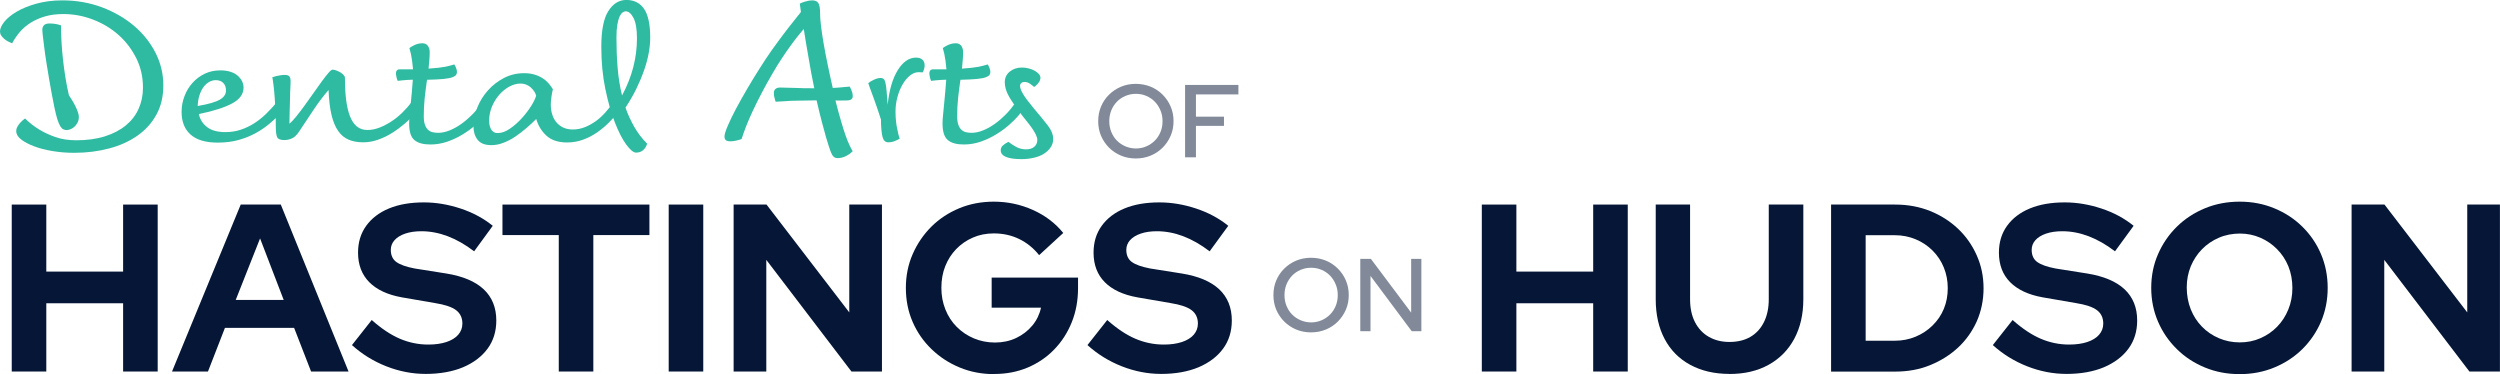
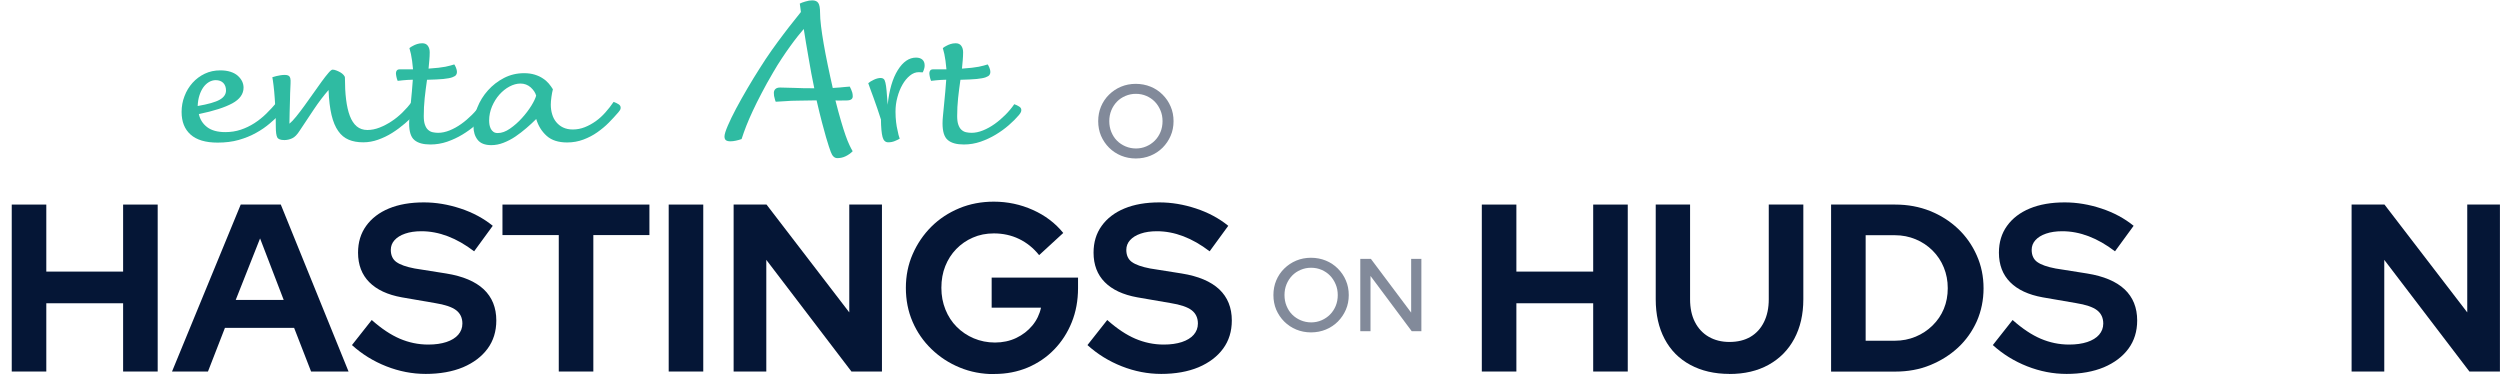
<svg xmlns="http://www.w3.org/2000/svg" id="Layer_2" viewBox="0 0 345 51.63">
  <defs>
    <style>.cls-1{fill:#2fbba2;}.cls-2{opacity:.5;}.cls-3{fill:#051636;}</style>
  </defs>
  <g id="HASTINGS-ON-HUDSON">
    <path class="cls-3" d="m1.62,51.27v-23.04h4.77v9.25h10.6v-9.25h4.77v23.04h-4.77v-9.42H6.39v9.42H1.62Z" />
    <path class="cls-3" d="m23.74,51.27l9.48-23.04h5.53l9.35,23.04h-5.17l-2.34-6.02h-9.55l-2.34,6.02h-4.97Zm8.79-9.88h6.62l-3.26-8.49-3.36,8.49Z" />
    <path class="cls-3" d="m58.74,51.6c-1.84,0-3.65-.35-5.43-1.05-1.78-.7-3.36-1.68-4.74-2.93l2.73-3.46c1.34,1.19,2.63,2.05,3.87,2.58s2.55.81,3.93.81c.97,0,1.8-.12,2.5-.35s1.25-.57,1.63-1c.38-.44.58-.95.58-1.55,0-.79-.29-1.4-.86-1.84-.57-.44-1.55-.77-2.93-.99l-4.58-.79c-1.95-.35-3.45-1.05-4.48-2.09-1.03-1.04-1.55-2.4-1.55-4.07,0-1.43.37-2.66,1.12-3.7s1.79-1.84,3.14-2.4c1.35-.56,2.96-.84,4.82-.84,1.67,0,3.35.28,5.05.84,1.7.56,3.19,1.36,4.46,2.39l-2.57,3.52c-2.41-1.84-4.84-2.77-7.28-2.77-.86,0-1.6.11-2.24.33-.64.22-1.12.52-1.47.91-.34.38-.51.83-.51,1.33,0,.75.26,1.31.77,1.68.52.37,1.36.67,2.52.89l4.35.69c2.3.37,4.03,1.1,5.19,2.19,1.15,1.09,1.73,2.52,1.73,4.3,0,1.49-.4,2.79-1.2,3.88s-1.93,1.95-3.39,2.57c-1.46.61-3.19.92-5.19.92Z" />
    <path class="cls-3" d="m77.11,51.27v-18.83h-7.77v-4.21h20.28v4.21h-7.74v18.83h-4.77Z" />
    <path class="cls-3" d="m92.28,51.27v-23.04h4.77v23.04h-4.77Z" />
    <path class="cls-3" d="m101.24,51.27v-23.04h4.54l11.42,14.88v-14.88h4.51v23.04h-4.21l-11.75-15.41v15.41h-4.51Z" />
    <path class="cls-3" d="m137.22,51.63c-1.71,0-3.3-.3-4.77-.91-1.47-.6-2.77-1.45-3.9-2.54-1.13-1.09-2-2.35-2.62-3.79-.62-1.44-.92-2.99-.92-4.66s.31-3.22.94-4.66c.63-1.44,1.49-2.7,2.58-3.79,1.1-1.09,2.38-1.93,3.85-2.54s3.06-.91,4.77-.91c1.89,0,3.68.38,5.38,1.14,1.7.76,3.1,1.82,4.2,3.18l-3.33,3.06c-.79-.99-1.72-1.73-2.78-2.24s-2.22-.76-3.47-.76c-1.05,0-2.02.19-2.9.58-.88.38-1.64.91-2.29,1.58-.65.67-1.15,1.45-1.51,2.35-.36.9-.54,1.9-.54,3s.19,2.07.56,3c.37.92.89,1.72,1.56,2.39.67.67,1.45,1.2,2.35,1.58.9.38,1.88.58,2.93.58s2.05-.21,2.93-.63c.88-.42,1.62-.99,2.22-1.71.6-.72,1-1.55,1.2-2.47h-6.81v-4.15h11.92v1.45c0,1.71-.29,3.29-.87,4.72-.58,1.44-1.39,2.69-2.42,3.75-1.03,1.07-2.25,1.89-3.65,2.49-1.41.59-2.94.89-4.61.89Z" />
    <path class="cls-3" d="m160.24,51.6c-1.84,0-3.65-.35-5.43-1.05-1.78-.7-3.36-1.68-4.74-2.93l2.73-3.46c1.34,1.19,2.63,2.05,3.87,2.58s2.55.81,3.93.81c.97,0,1.8-.12,2.5-.35s1.25-.57,1.63-1c.38-.44.58-.95.58-1.55,0-.79-.29-1.4-.86-1.84-.57-.44-1.55-.77-2.93-.99l-4.58-.79c-1.95-.35-3.45-1.05-4.48-2.09-1.03-1.04-1.55-2.4-1.55-4.07,0-1.43.37-2.66,1.12-3.7s1.79-1.84,3.14-2.4c1.35-.56,2.96-.84,4.82-.84,1.67,0,3.35.28,5.05.84,1.7.56,3.19,1.36,4.46,2.39l-2.57,3.52c-2.41-1.84-4.84-2.77-7.28-2.77-.86,0-1.6.11-2.24.33-.64.22-1.12.52-1.47.91-.34.38-.51.83-.51,1.33,0,.75.26,1.31.77,1.68.52.37,1.36.67,2.52.89l4.35.69c2.3.37,4.03,1.1,5.19,2.19,1.15,1.09,1.73,2.52,1.73,4.3,0,1.49-.4,2.79-1.2,3.88s-1.93,1.95-3.39,2.57c-1.46.61-3.19.92-5.19.92Z" />
    <path class="cls-3" d="m204.49,51.27v-23.04h4.77v9.25h10.6v-9.25h4.77v23.04h-4.77v-9.42h-10.6v9.42h-4.77Z" />
    <path class="cls-3" d="m238.66,51.6c-2.06,0-3.86-.42-5.4-1.25s-2.72-2.02-3.54-3.57c-.82-1.55-1.23-3.37-1.23-5.48v-13.07h4.74v13.07c0,1.21.22,2.26.67,3.14s1.09,1.57,1.91,2.04c.82.47,1.77.71,2.85.71,1.14,0,2.11-.24,2.91-.71s1.42-1.15,1.86-2.04c.44-.89.66-1.94.66-3.14v-13.07h4.77v13.07c0,2.09-.42,3.9-1.25,5.45-.83,1.55-2.01,2.74-3.54,3.59-1.53.85-3.33,1.27-5.42,1.27Z" />
    <path class="cls-3" d="m252.69,51.27v-23.04h8.86c1.73,0,3.34.3,4.81.89s2.75,1.41,3.85,2.45c1.1,1.04,1.96,2.27,2.58,3.67.63,1.41.94,2.92.94,4.54s-.31,3.13-.92,4.53c-.62,1.39-1.48,2.61-2.58,3.64-1.11,1.03-2.4,1.84-3.87,2.44s-3.07.89-4.81.89h-8.86Zm4.77-4.25h4.02c1.03,0,1.99-.19,2.88-.56s1.67-.89,2.34-1.55c.67-.66,1.19-1.42,1.55-2.29s.54-1.82.54-2.85-.18-1.96-.54-2.85c-.36-.89-.88-1.67-1.55-2.34s-1.45-1.19-2.34-1.56c-.89-.37-1.84-.56-2.85-.56h-4.05v14.55Z" />
    <path class="cls-3" d="m285.18,51.6c-1.84,0-3.65-.35-5.43-1.05-1.78-.7-3.36-1.68-4.74-2.93l2.73-3.46c1.34,1.19,2.63,2.05,3.87,2.58s2.55.81,3.93.81c.97,0,1.8-.12,2.5-.35s1.25-.57,1.63-1c.38-.44.58-.95.58-1.55,0-.79-.29-1.4-.86-1.84-.57-.44-1.55-.77-2.93-.99l-4.58-.79c-1.95-.35-3.45-1.05-4.48-2.09-1.03-1.04-1.55-2.4-1.55-4.07,0-1.43.37-2.66,1.12-3.7s1.79-1.84,3.14-2.4c1.35-.56,2.96-.84,4.82-.84,1.67,0,3.35.28,5.05.84,1.7.56,3.19,1.36,4.46,2.39l-2.57,3.52c-2.41-1.84-4.84-2.77-7.28-2.77-.86,0-1.6.11-2.24.33-.64.22-1.12.52-1.47.91-.34.38-.51.83-.51,1.33,0,.75.26,1.31.77,1.68.52.37,1.36.67,2.52.89l4.35.69c2.3.37,4.03,1.1,5.19,2.19,1.15,1.09,1.73,2.52,1.73,4.3,0,1.49-.4,2.79-1.2,3.88s-1.93,1.95-3.39,2.57c-1.46.61-3.19.92-5.19.92Z" />
-     <path class="cls-3" d="m309.08,51.63c-1.71,0-3.31-.3-4.79-.91s-2.78-1.45-3.88-2.54c-1.11-1.09-1.98-2.35-2.6-3.79-.62-1.44-.94-2.99-.94-4.66s.31-3.22.94-4.66c.63-1.44,1.49-2.7,2.6-3.79,1.11-1.09,2.4-1.93,3.88-2.54s3.08-.91,4.79-.91,3.28.3,4.76.91,2.78,1.45,3.88,2.54c1.11,1.09,1.97,2.35,2.58,3.79.61,1.44.92,2.99.92,4.66s-.31,3.22-.92,4.66c-.62,1.44-1.48,2.7-2.58,3.79-1.11,1.09-2.4,1.93-3.88,2.54s-3.07.91-4.76.91Zm0-4.38c1.03,0,1.99-.19,2.86-.58.88-.38,1.65-.91,2.3-1.58.66-.67,1.17-1.46,1.55-2.39s.56-1.91.56-2.96-.19-2.1-.56-3c-.37-.9-.89-1.68-1.55-2.35-.66-.67-1.43-1.2-2.3-1.58-.88-.38-1.82-.58-2.83-.58s-2.03.19-2.91.58c-.89.38-1.66.91-2.32,1.58-.66.67-1.17,1.45-1.55,2.35-.37.9-.56,1.88-.56,2.93s.19,2.11.56,3.03c.37.92.89,1.72,1.55,2.39.66.67,1.43,1.2,2.32,1.58.89.38,1.85.58,2.88.58Z" />
    <path class="cls-3" d="m324.52,51.27v-23.04h4.54l11.42,14.88v-14.88h4.51v23.04h-4.21l-11.75-15.41v15.41h-4.51Z" />
    <g class="cls-2">
      <path class="cls-3" d="m180.91,45.87c-.71,0-1.39-.13-2.02-.39-.63-.26-1.19-.63-1.66-1.1s-.84-1.02-1.11-1.64c-.26-.62-.39-1.3-.39-2.02s.13-1.4.39-2.02c.26-.62.63-1.17,1.11-1.64s1.03-.84,1.66-1.1c.63-.26,1.3-.39,2.02-.39s1.41.13,2.05.39,1.19.63,1.66,1.1.85,1.02,1.11,1.64c.27.62.4,1.3.4,2.02s-.13,1.4-.4,2.02c-.27.62-.64,1.17-1.11,1.64s-1.03.84-1.66,1.1-1.31.39-2.05.39Zm.03-1.38c.51,0,.99-.1,1.43-.29.44-.19.83-.45,1.17-.79s.6-.74.79-1.2c.19-.46.28-.96.28-1.49s-.09-1.03-.29-1.49c-.19-.46-.45-.86-.78-1.2-.33-.34-.72-.6-1.16-.79-.44-.19-.92-.29-1.45-.29s-.99.1-1.44.29c-.45.19-.84.45-1.17.79-.33.34-.59.74-.78,1.2-.19.46-.28.96-.28,1.49s.09,1.03.28,1.49c.19.46.44.86.78,1.2s.73.6,1.18.79c.45.19.93.29,1.45.29Z" />
      <path class="cls-3" d="m187.72,45.71v-9.99h1.46l5.56,7.42v-7.42h1.41v9.99h-1.33l-5.69-7.63v7.63h-1.41Z" />
    </g>
    <g class="cls-2">
      <path class="cls-3" d="m156.73,21.87c-.71,0-1.39-.13-2.02-.39-.63-.26-1.19-.63-1.66-1.1s-.84-1.02-1.11-1.64c-.26-.62-.39-1.3-.39-2.02s.13-1.4.39-2.02c.26-.62.63-1.17,1.11-1.64s1.03-.84,1.66-1.1c.63-.26,1.3-.39,2.02-.39s1.41.13,2.05.39,1.19.63,1.66,1.1.85,1.02,1.11,1.64c.27.62.4,1.3.4,2.02s-.13,1.4-.4,2.02c-.27.62-.64,1.17-1.11,1.64s-1.03.84-1.66,1.1-1.31.39-2.05.39Zm.03-1.38c.51,0,.99-.1,1.43-.29.44-.19.83-.45,1.17-.79s.6-.74.79-1.2c.19-.46.28-.96.28-1.49s-.09-1.03-.29-1.49c-.19-.46-.45-.86-.78-1.2-.33-.34-.72-.6-1.16-.79-.44-.19-.92-.29-1.45-.29s-.99.1-1.44.29c-.45.19-.84.45-1.17.79-.33.34-.59.74-.78,1.2-.19.46-.28.96-.28,1.49s.09,1.03.28,1.49c.19.46.44.86.78,1.2s.73.6,1.18.79c.45.19.93.29,1.45.29Z" />
-       <path class="cls-3" d="m163.54,21.71v-9.99h7.36v1.31h-5.86v3.07h3.87v1.27h-3.87v4.34h-1.5Z" />
    </g>
-     <path class="cls-1" d="m1.67,5.98c-.18-.07-.36-.16-.56-.26s-.38-.23-.54-.37c-.17-.14-.3-.3-.41-.46-.11-.17-.16-.35-.16-.54,0-.39.19-.83.58-1.32.39-.49.95-.96,1.69-1.4.74-.44,1.64-.81,2.7-1.11S7.24.05,8.6.05c1.94,0,3.76.32,5.45.95s3.17,1.49,4.43,2.55c1.26,1.07,2.25,2.31,2.98,3.73.72,1.42,1.08,2.92,1.08,4.49s-.32,2.88-.95,4.04c-.63,1.16-1.51,2.13-2.62,2.91-1.11.78-2.42,1.38-3.92,1.77-1.5.4-3.11.6-4.82.6-1.02,0-2.02-.08-2.98-.24-.96-.16-1.81-.38-2.55-.66-.74-.28-1.34-.6-1.79-.95-.45-.35-.67-.73-.67-1.14,0-.23.06-.45.19-.66.12-.21.26-.4.42-.56.18-.19.38-.37.61-.53.56.56,1.21,1.07,1.93,1.51.62.39,1.36.74,2.22,1.04.86.31,1.83.46,2.91.46,1.48,0,2.8-.18,3.94-.54,1.15-.36,2.11-.86,2.9-1.51.78-.64,1.38-1.41,1.77-2.3.4-.89.6-1.86.6-2.9,0-1.5-.31-2.87-.94-4.11-.63-1.24-1.45-2.32-2.47-3.21-1.02-.9-2.2-1.6-3.52-2.1-1.32-.5-2.67-.75-4.05-.75-.95,0-1.8.11-2.55.33s-1.42.52-2,.89c-.58.37-1.08.8-1.5,1.3-.41.49-.76,1.01-1.04,1.54Zm6.75-2.49c0,1.5.09,3.1.28,4.79s.45,3.32.81,4.87c.46.67.8,1.27,1.03,1.79s.34.91.34,1.18c0,.32-.06.59-.19.82-.12.23-.27.42-.44.57-.17.15-.35.26-.54.33s-.36.11-.5.11c-.18,0-.33-.04-.48-.11-.14-.07-.28-.21-.41-.42-.13-.21-.26-.52-.4-.94-.13-.42-.27-.97-.41-1.65-.11-.53-.22-1.14-.36-1.83-.13-.69-.26-1.4-.38-2.13-.12-.73-.24-1.46-.36-2.2-.12-.73-.21-1.41-.29-2.02-.08-.62-.15-1.16-.2-1.61-.05-.46-.08-.78-.08-.95,0-.25.08-.45.23-.61.15-.16.41-.24.78-.24.3,0,.6.03.89.08s.52.12.67.19Z" />
    <path class="cls-1" d="m38.21,14.1c.25.09.47.19.67.32.2.12.3.28.3.48,0,.14-.03.26-.08.34-.05.09-.15.2-.29.34-.48.48-1,.96-1.56,1.44s-1.2.93-1.92,1.32c-.71.4-1.51.72-2.38.97-.87.25-1.85.37-2.92.37-1.66,0-2.9-.37-3.73-1.11-.83-.74-1.24-1.78-1.24-3.12,0-.76.13-1.49.4-2.18.26-.7.64-1.31,1.11-1.84.48-.53,1.04-.95,1.69-1.26.65-.31,1.37-.46,2.14-.46.55,0,1.02.07,1.42.2.4.13.73.31.99.54.26.23.46.49.6.77.13.28.2.57.2.87,0,.88-.52,1.61-1.55,2.17s-2.57,1.06-4.62,1.48c.16.74.54,1.34,1.14,1.8.6.46,1.44.69,2.51.69.76,0,1.47-.11,2.13-.33.66-.22,1.29-.52,1.88-.9.59-.38,1.14-.82,1.65-1.32.51-.5,1-1.03,1.46-1.58Zm-10.93.53c1.45-.25,2.46-.54,3.04-.87.58-.33.87-.76.87-1.27,0-.44-.13-.79-.38-1.05-.26-.25-.6-.38-1.04-.38-.32,0-.63.09-.93.26-.3.18-.56.42-.78.73-.22.31-.4.68-.54,1.12-.14.44-.22.93-.24,1.46Z" />
    <path class="cls-1" d="m37.57,10.66c.18-.05.36-.11.56-.16.16-.04.34-.07.56-.11.21-.04.42-.05.61-.05.33,0,.55.08.65.22.1.15.15.33.15.54s0,.56-.03,1.04-.04,1.02-.05,1.6-.04,1.17-.05,1.77-.03,1.12-.03,1.56c.26-.21.58-.54.94-.99.36-.45.75-.95,1.15-1.51.41-.56.81-1.12,1.22-1.71.41-.58.79-1.12,1.14-1.6s.66-.88.93-1.19c.26-.31.46-.46.58-.46.14,0,.31.04.5.11s.38.16.56.26c.18.11.33.22.45.36.12.13.19.26.19.38,0,1.11.05,2.11.16,3,.11.89.28,1.65.52,2.28s.56,1.11.95,1.44c.4.33.89.5,1.47.5.55,0,1.1-.11,1.67-.33s1.12-.51,1.65-.86c.54-.35,1.04-.76,1.52-1.23.48-.47.91-.96,1.3-1.47.25.09.47.19.67.32.2.12.3.28.3.48,0,.14-.03.26-.09.34-.06.09-.17.22-.33.4-.44.48-.94.96-1.5,1.44s-1.15.92-1.77,1.31-1.27.7-1.95.94c-.67.24-1.35.36-2.04.36-.78,0-1.45-.12-2.01-.36-.57-.24-1.05-.63-1.44-1.19-.4-.56-.71-1.3-.93-2.22-.22-.93-.36-2.08-.41-3.45-.69.79-1.37,1.69-2.04,2.69-.67,1-1.31,1.96-1.93,2.9-.35.56-.71.93-1.06,1.08-.35.16-.71.24-1.06.24-.53,0-.86-.12-.99-.37-.13-.25-.2-.73-.2-1.46,0-.62-.01-1.27-.04-1.97-.03-.7-.06-1.36-.11-2-.04-.63-.1-1.21-.16-1.72-.06-.51-.12-.9-.17-1.16Z" />
    <path class="cls-1" d="m57,9.58c-.04-.44-.08-.84-.13-1.19s-.11-.66-.16-.93c-.07-.3-.14-.57-.21-.82.14-.12.31-.23.5-.32.16-.09.34-.17.56-.24.21-.07.45-.11.71-.11.35,0,.61.12.78.36s.25.53.25.89-.02.69-.05,1.07c-.04.38-.07.77-.11,1.18,1.04-.07,1.81-.16,2.32-.26.5-.11.91-.21,1.23-.32.07.09.15.24.24.46.09.22.13.42.13.59,0,.14-.04.27-.12.4-.08.12-.26.23-.53.33-.27.1-.68.17-1.23.23-.55.05-1.3.09-2.25.11-.12.83-.23,1.67-.32,2.51s-.13,1.68-.13,2.49c0,.49.05.9.16,1.2.11.31.25.55.44.71.19.17.4.28.64.33.24.05.49.08.75.08.49,0,1.02-.11,1.57-.33s1.09-.52,1.61-.89c.52-.37,1.01-.79,1.48-1.26.47-.47.88-.96,1.23-1.47.25.09.47.19.67.32.2.12.3.28.3.48,0,.07-.01.16-.04.25s-.12.24-.28.44c-.39.46-.86.93-1.4,1.4-.55.48-1.15.91-1.81,1.31-.66.4-1.36.72-2.1.98-.74.25-1.51.38-2.3.38-.99,0-1.72-.2-2.21-.61-.49-.41-.73-1.17-.73-2.3,0-.3.02-.69.07-1.16s.09-.99.15-1.54c.05-.55.11-1.11.16-1.69s.1-1.13.13-1.64c-.56.02-1.02.04-1.36.08-.34.04-.59.06-.73.08-.07-.16-.13-.34-.17-.54-.04-.2-.07-.37-.07-.52s.04-.26.12-.37c.08-.11.22-.16.41-.16h1.83Z" />
    <path class="cls-1" d="m73.99,16.43c-.41.41-.85.82-1.34,1.24-.49.42-.99.81-1.52,1.17s-1.08.64-1.64.86-1.13.33-1.69.33c-.88,0-1.51-.25-1.89-.74-.38-.49-.57-1.1-.57-1.83,0-.86.18-1.74.53-2.62.35-.88.84-1.67,1.47-2.37.63-.7,1.36-1.27,2.21-1.71.85-.44,1.77-.66,2.78-.66.55,0,1.03.07,1.46.2.42.13.8.3,1.12.52.33.21.6.45.82.71.22.26.41.53.57.79-.07.26-.14.61-.2,1.04-.06.43-.09.79-.09,1.07,0,.48.06.92.19,1.34.12.42.31.78.56,1.08s.56.56.94.74c.38.18.82.28,1.34.28.58,0,1.14-.11,1.67-.32s1.03-.49,1.51-.83c.48-.34.92-.75,1.32-1.2.41-.46.79-.94,1.14-1.46.25.09.47.19.67.32.2.12.3.28.3.48,0,.07-.01.15-.04.23-.03.08-.12.22-.28.41-.39.46-.83.93-1.31,1.42s-1.02.93-1.6,1.34c-.58.41-1.22.74-1.91,1-.69.26-1.44.4-2.25.4-1.2,0-2.14-.3-2.82-.91-.68-.61-1.16-1.38-1.44-2.32Zm0-3.23c-.11-.41-.36-.78-.75-1.14-.4-.35-.87-.53-1.42-.53-.49,0-1,.14-1.51.41s-.97.64-1.39,1.11c-.42.47-.75,1.01-1.02,1.63-.26.62-.4,1.27-.4,1.96,0,.19.02.39.05.59.04.2.1.39.19.56.09.17.21.3.36.41.15.11.35.16.6.16.53,0,1.09-.2,1.68-.61.59-.41,1.14-.89,1.65-1.46.51-.56.94-1.13,1.3-1.71.35-.57.57-1.04.66-1.39Z" />
-     <path class="cls-1" d="m89.31,19.82c-.11.37-.29.67-.56.9-.26.23-.59.34-.98.34-.35,0-.8-.37-1.34-1.1s-1.06-1.75-1.57-3.04c-.51-1.3-.95-2.83-1.32-4.62-.37-1.78-.56-3.73-.56-5.85,0-2.26.32-3.9.97-4.92.64-1.02,1.48-1.54,2.5-1.54s1.87.41,2.43,1.23.85,2.14.85,3.96c0,.67-.07,1.39-.21,2.16-.14.77-.36,1.57-.65,2.4s-.65,1.68-1.07,2.54c-.42.86-.92,1.72-1.48,2.57.33.95.75,1.85,1.23,2.69.48.84,1.07,1.6,1.76,2.29Zm-3.47-6.64c1.38-2.56,2.06-5.19,2.06-7.89,0-1.27-.16-2.21-.48-2.82-.32-.61-.68-.91-1.08-.91-.14,0-.29.06-.44.17-.15.12-.29.31-.41.58-.12.27-.22.64-.3,1.11-.08.47-.12,1.05-.12,1.76,0,1.43.05,2.81.16,4.15.11,1.34.31,2.62.61,3.84Z" />
    <path class="cls-1" d="m110.53,1.69c-.02-.18-.04-.38-.08-.62-.04-.24-.06-.43-.08-.57.16-.09.41-.19.77-.29.35-.11.67-.16.95-.16.39,0,.67.12.83.36.17.24.25.7.25,1.39,0,.46.04,1.05.13,1.79.09.73.21,1.55.37,2.46.16.91.34,1.88.56,2.92s.44,2.1.69,3.17c.37-.02.7-.04.99-.07.29-.03.53-.05.73-.07.23-.02.44-.04.63-.05.05.12.11.26.19.4.05.12.1.26.15.41.04.15.07.32.07.52,0,.39-.28.58-.85.58-.25,0-.52,0-.81.01s-.53,0-.73-.01c.28,1.11.54,2.06.77,2.84.23.79.44,1.45.63,1.99.19.54.37.98.53,1.32.16.34.31.63.45.86-.28.28-.6.51-.97.69-.36.18-.75.26-1.15.26s-.69-.28-.9-.85c-.07-.18-.16-.42-.26-.74-.11-.32-.24-.75-.4-1.3s-.34-1.23-.56-2.05-.46-1.83-.74-3.03c-.99.02-1.83.03-2.54.04-.71,0-1.29.03-1.75.07-.55.04-1,.06-1.35.08-.05-.12-.1-.25-.13-.4-.09-.26-.13-.54-.13-.82,0-.21.07-.39.21-.53s.36-.21.66-.21c.51,0,1.16.02,1.96.05.79.04,1.71.05,2.75.05-.14-.65-.28-1.34-.41-2.06-.13-.72-.26-1.44-.38-2.16-.12-.71-.24-1.41-.36-2.09-.11-.68-.22-1.3-.3-1.87-.23.26-.51.6-.83,1-.33.41-.67.87-1.04,1.38-.37.51-.76,1.07-1.16,1.68-.41.61-.8,1.25-1.19,1.92-.62,1.06-1.16,2.02-1.61,2.9-.46.87-.86,1.68-1.2,2.41-.34.73-.64,1.42-.89,2.05-.25.64-.47,1.25-.66,1.85-.25.09-.51.16-.78.22s-.53.09-.78.09c-.26,0-.46-.05-.6-.15-.13-.1-.2-.27-.2-.52,0-.28.15-.77.45-1.47.3-.7.68-1.49,1.15-2.37.47-.88.99-1.81,1.56-2.78.57-.97,1.13-1.89,1.68-2.75.55-.88,1.11-1.72,1.68-2.53s1.12-1.54,1.63-2.22c.51-.68.98-1.28,1.4-1.8.42-.52.76-.94,1-1.26Z" />
    <path class="cls-1" d="m121.56,16.46c-.16-.51-.33-1.02-.5-1.52-.18-.5-.34-.97-.5-1.42-.16-.44-.3-.84-.44-1.19-.13-.35-.23-.63-.3-.85.18-.16.44-.32.78-.48.34-.16.66-.24.94-.24.16,0,.29.04.4.13.11.09.19.26.25.53s.12.64.16,1.12c.04.49.09,1.12.15,1.92.21-2.05.68-3.64,1.4-4.79.72-1.15,1.56-1.72,2.51-1.72.39,0,.68.1.89.29.2.19.3.45.3.77,0,.14-.01.27-.04.38-.03.12-.06.22-.09.3-.05.11-.1.2-.13.29h-.16c-.05,0-.12,0-.19-.01s-.14-.01-.21-.01c-.42,0-.83.16-1.22.48-.39.32-.73.73-1.02,1.24s-.53,1.09-.7,1.75c-.18.65-.26,1.31-.26,1.98,0,.51.03.99.08,1.43.05.44.12.84.21,1.19.07.41.17.78.29,1.11-.19.11-.42.22-.69.33-.26.11-.56.17-.9.17-.39,0-.65-.25-.78-.74-.13-.49-.21-1.31-.22-2.46Z" />
    <path class="cls-1" d="m130.61,9.58c-.04-.44-.08-.84-.13-1.19s-.11-.66-.16-.93c-.07-.3-.14-.57-.21-.82.14-.12.31-.23.5-.32.16-.09.34-.17.56-.24.21-.07.45-.11.71-.11.35,0,.61.12.78.36s.25.53.25.89-.02.69-.05,1.07c-.04.38-.07.77-.11,1.18,1.04-.07,1.81-.16,2.32-.26.5-.11.91-.21,1.23-.32.07.09.15.24.24.46.09.22.13.42.13.59,0,.14-.04.27-.12.4-.08.12-.26.23-.53.33-.27.1-.68.17-1.23.23-.55.05-1.3.09-2.25.11-.12.83-.23,1.67-.32,2.51s-.13,1.68-.13,2.49c0,.49.05.9.16,1.2.11.31.25.55.44.71.19.17.4.28.64.33.24.05.49.08.75.08.49,0,1.02-.11,1.57-.33s1.09-.52,1.61-.89c.52-.37,1.01-.79,1.48-1.26.47-.47.88-.96,1.23-1.47.25.09.47.19.67.32.2.12.3.28.3.48,0,.07-.01.16-.04.25s-.12.24-.28.44c-.39.46-.86.93-1.4,1.4-.55.48-1.15.91-1.81,1.31-.66.4-1.36.72-2.1.98-.74.25-1.51.38-2.3.38-.99,0-1.72-.2-2.21-.61-.49-.41-.73-1.17-.73-2.3,0-.3.02-.69.07-1.16s.09-.99.15-1.54c.05-.55.11-1.11.16-1.69s.1-1.13.13-1.64c-.56.02-1.02.04-1.36.08-.34.04-.59.06-.73.08-.07-.16-.13-.34-.17-.54-.04-.2-.07-.37-.07-.52s.04-.26.12-.37c.08-.11.22-.16.41-.16h1.83Z" />
-     <path class="cls-1" d="m139.16,19.58c.3.23.66.46,1.07.69.42.23.87.34,1.36.34s.88-.12,1.15-.36c.27-.24.41-.55.41-.94,0-.21-.07-.45-.2-.73-.13-.27-.31-.57-.53-.89-.22-.32-.48-.65-.77-1.01s-.59-.73-.89-1.14c-.65-.85-1.16-1.6-1.54-2.26-.37-.66-.56-1.3-.56-1.92s.23-1.11.69-1.48c.46-.37,1.01-.56,1.67-.56.32,0,.63.04.94.12s.58.19.82.32c.24.13.43.28.58.45.15.17.22.34.22.52,0,.26-.11.52-.32.77s-.4.42-.56.5c-.14-.14-.33-.29-.57-.45-.24-.16-.48-.24-.73-.24-.19,0-.35.05-.46.15-.12.1-.17.23-.17.41,0,.26.13.63.4,1.08.26.46.76,1.12,1.48,1.99.79.93,1.44,1.72,1.94,2.37.5.64.75,1.27.75,1.87,0,.41-.11.78-.33,1.12-.22.34-.53.64-.91.89s-.85.44-1.39.57c-.54.13-1.12.2-1.73.2-1.92,0-2.88-.41-2.88-1.22,0-.26.1-.49.29-.66s.44-.34.74-.5Z" />
  </g>
</svg>